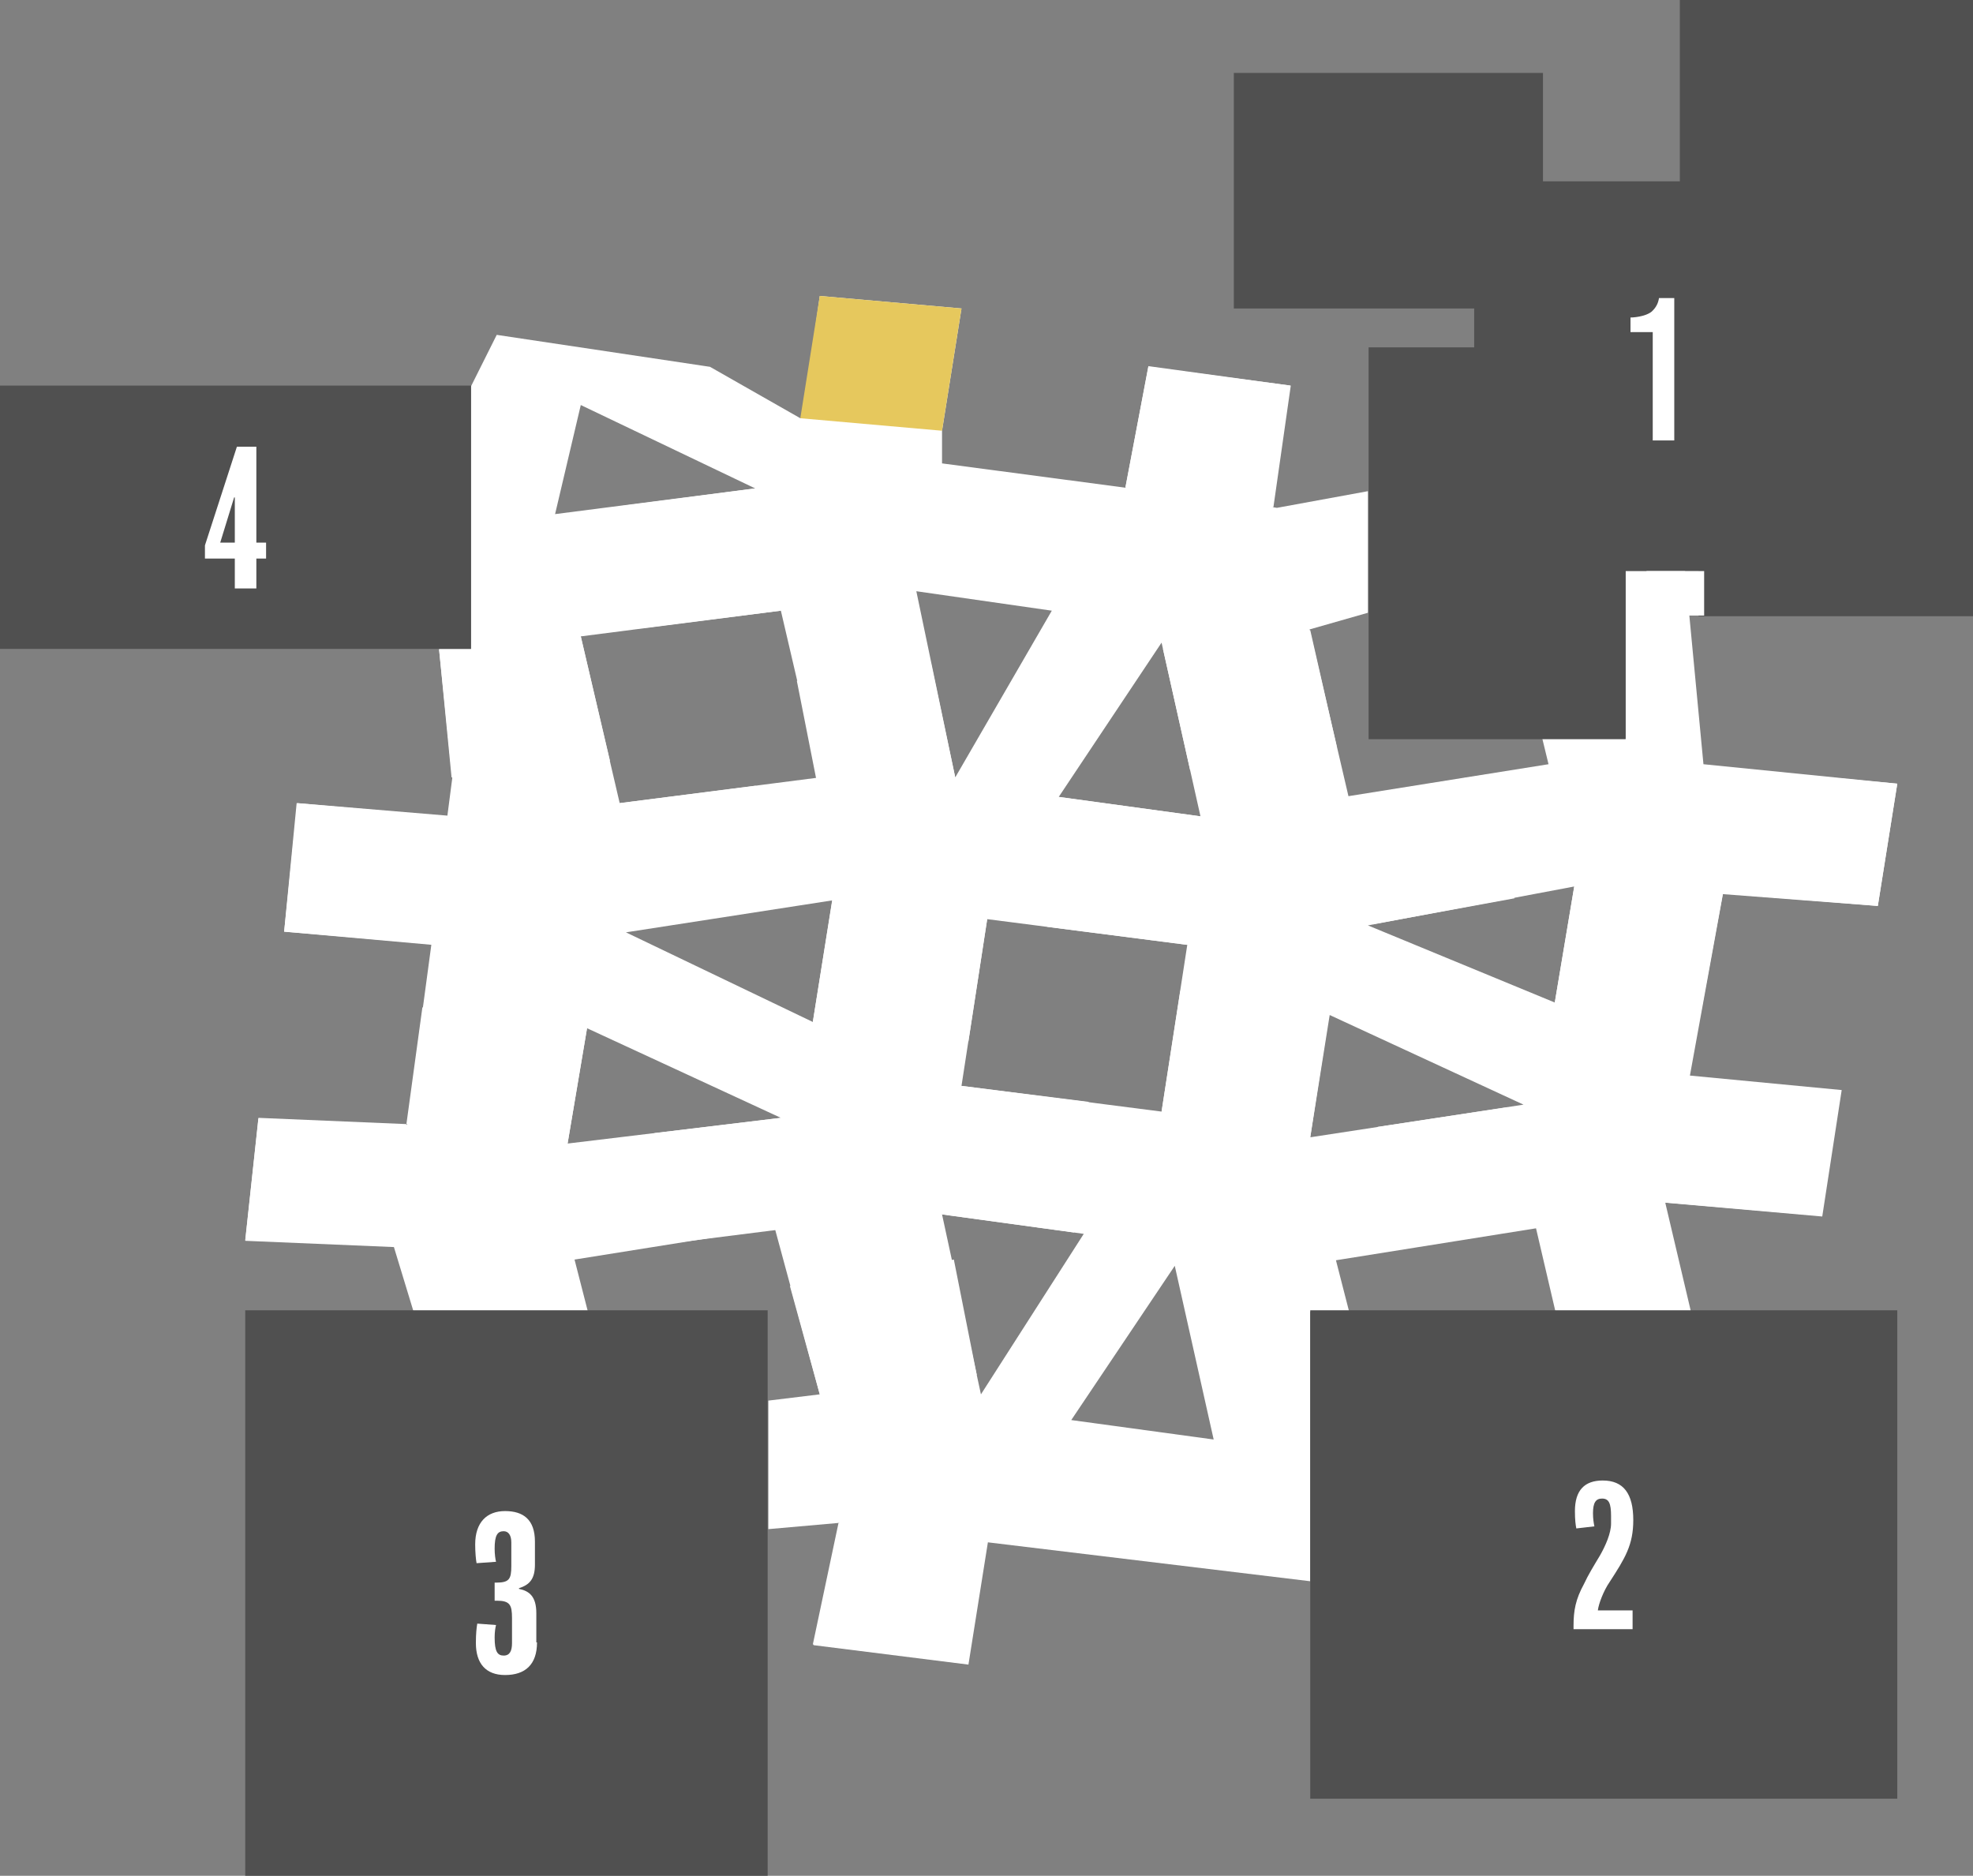
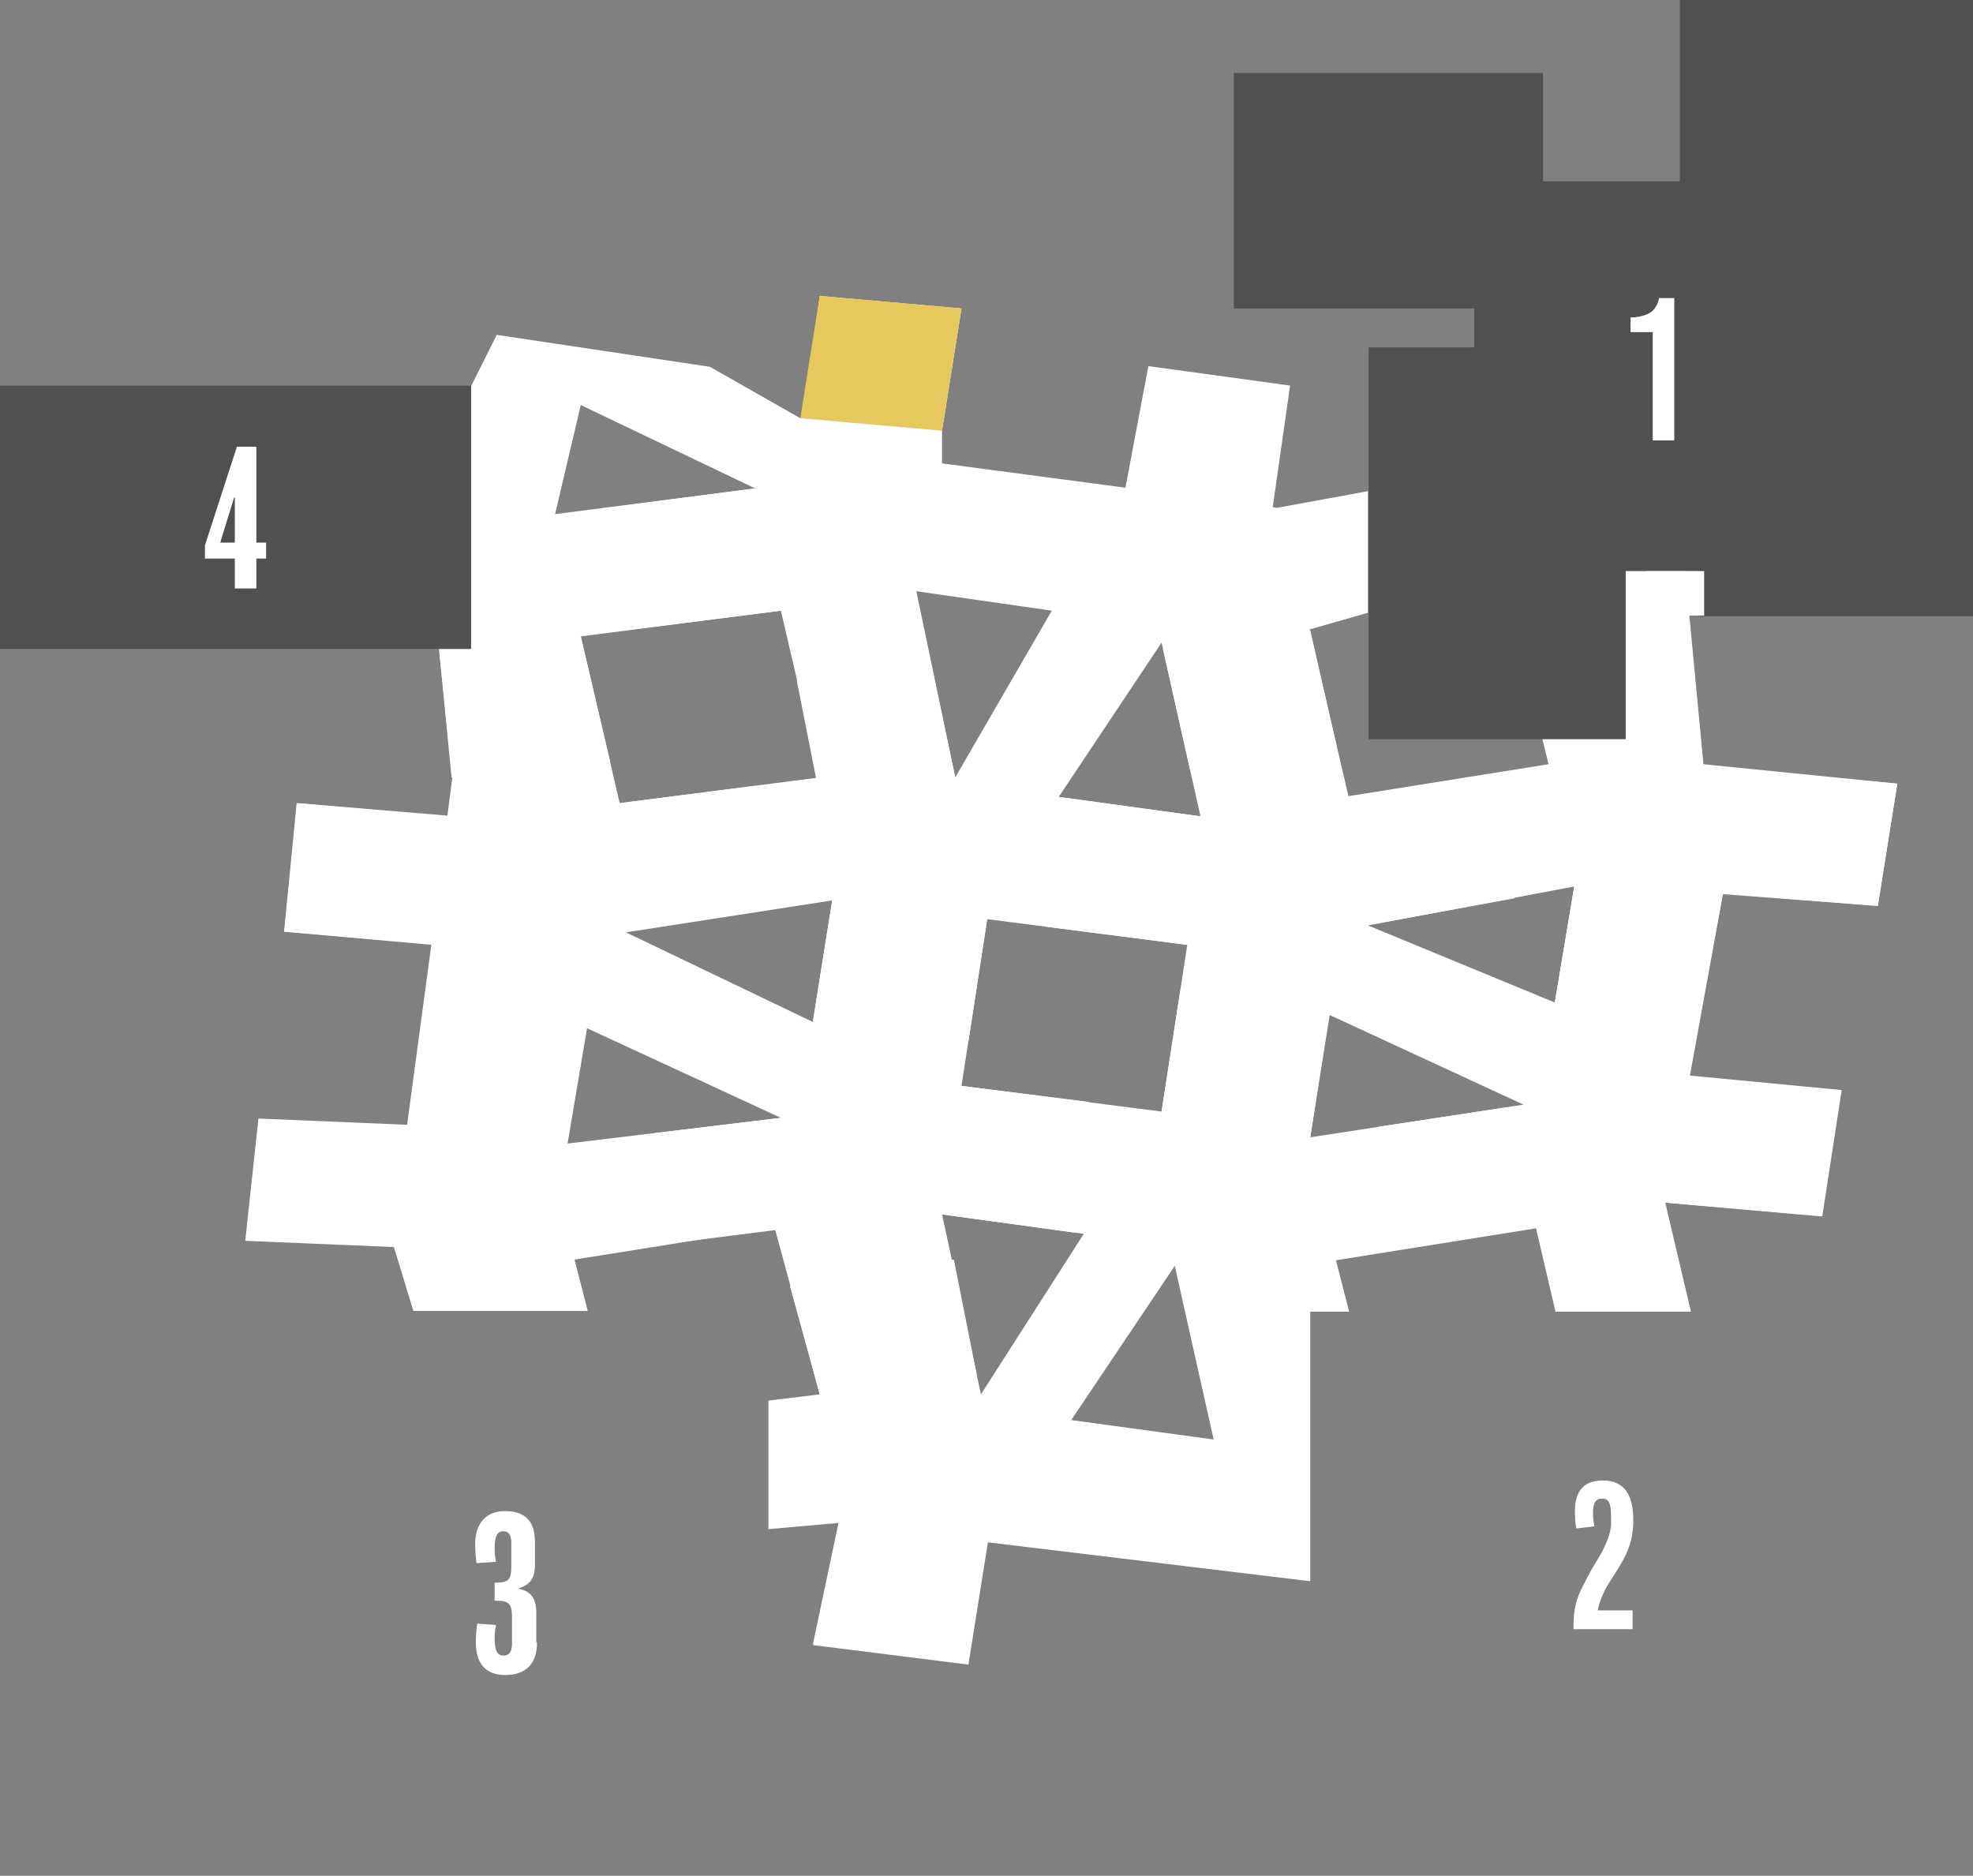
<svg xmlns="http://www.w3.org/2000/svg" enable-background="new 0 0 284 270" viewBox="0 0 284 270">
  <rect x="0" y="0" width="284" height="270" fill="#808080" stroke="none" />
  <path d="m223.8 144.3-26.9-11.1 29.7-5.6zm-35.2 19.4 2.8-17.6 27.9 12.9zm-34.4 40.7 14.9-22.2 5.6 25zm-13-3.7-5.6-25.9 20.4 2.8zm10.2-112.8-13.9 24-5.6-26.8zm-34.4 59.2-26.9-12.9 29.7-4.6zm-35.3 17.5 2.8-16.6 27.9 12.9zm1.9-106.3 25.1 12-28.8 3.7zm34.4 53.6-28.8 3.7-5.6-24 28.8-3.7zm52.9 24.1-3.7 24-28.8-3.7 3.7-24zm-3.7-43.5 5.6 25-20.4-2.8zm103.1 37.9 2.8-17.6-27.9-2.8-2.8-29.5h-8.4v25.8h-12l.9 3.7-28.8 4.6-5.6-24 8.4-2.4v-17.5l-13.1 2.4-.6-.1 2.5-17.5-20.4-2.8-3.3 17.5-26.4-3.5v-4.7l2.8-17.6-20.4-1.8-2.5 17.6h-.3l-13-7.4-30.7-4.6-3.7 7.4v37.9h-4.6l1.9 18.5-.7 5.4-21.6-1.8-1.9 18.5 21.2 1.8-3.5 26-21.4-.9-1.9 17.6 21.4.9 2.8 9.2h25.1l-1.9-7.4 28.8-4.6 6.5 24-7.4.9v18.5l10.2-.9-3.7 17.6 22.3 2.8 2.8-17.6 46.4 5.6v-38.8h5.6l-1.9-7.4 28.8-4.6 2.8 12h19.5l-3.7-15.7 22.3 1.9 2.8-17.6-21.6-2.3 4.8-26.4z" fill="#fff" />
-   <path d="m56.7 179.4-21.4-.9 1.9-17.6 21.3.9z" fill="#fff" />
  <path d="m62.2 136-21.3-1.9 1.8-18.5 21.4 1.9z" fill="#fff" />
  <path d="m135.6 62-20.4-1.8 2.8-17.6 20.4 1.8z" fill="#e6c85d" />
-   <path d="m183.3 73-21.3-2.9 3.3-17.3 20.5 2.7z" fill="#fff" />
  <path d="m262.3 175.1-22.7-2 3.5-18.3 22 2.1z" fill="#fff" />
  <path d="m87.8 109.5-4.2-17.9-15.8 1.4v.4h-4.6l1.8 18.5z" fill="#fff" />
  <path d="m0 55.5h67.8v37.9h-67.8z" fill="#505050" />
  <g fill="#fff">
    <path d="m92.6 90.4 19.8-2.5-3.7-17.6-19.1 2.5z" />
    <path d="m89.2 115.6 3.4 18.1 19.9-3.1-3.7-17.5z" />
    <path d="m118 114.7 19.5-2.8-3.5-16.5-19.3 2.6z" />
    <path d="m188.6 90.7-21.2 2.7 3.9 17.4 21.1-3.4z" />
    <path d="m197.8 133 20.2-3.7-4.1-17.8-19.8 3.2z" />
    <path d="m170.9 136 1.9-18.5-20.5-2.8-1.6 18.7z" />
    <path d="m191.3 146.1-21.4-3.5-2.7 17.4 21.4 3.7z" />
    <path d="m251.4 110.8-3.4 17.8 22.3 1.8 2.8-17.6z" />
    <path d="m198.3 162.2 3.8 17.5 19-3.1-4.3-17.2z" />
    <path d="m156.7 158.6-18.3-2.3-2.8 18.5 19 2.6z" />
    <path d="m139.4 149.9 2.7-17.6-22.3-2.8-2.8 17.6z" />
-     <path d="m84.5 148-23.7-3-2.3 16.8 23.2 2.8z" />
    <path d="m112.4 160.9-18.2 2.2 2 15.9 19-2.4z" />
  </g>
-   <path d="m35.3 188.6h75.2v81.4h-75.2z" fill="#505050" />
-   <path d="m188.6 188.6h84.5v70.3h-84.5z" fill="#505050" />
  <path d="m223.8 144.3 21 1.6 3.2-17.3-21.4-1z" fill="#fff" />
  <path d="m241.8 0v26.1h-19.7v-15.6h-44.5v33.9h34.6v5.6h-15.2v56.4h37v-24.2h10.5v6.5h39.5v-88.7z" fill="#505050" />
-   <path d="m237 82.2h8.3v6.4h-8.3z" fill="#fff" />
+   <path d="m237 82.2h8.3v6.4h-8.3" fill="#fff" />
  <path d="m77.3 236.4c0 3.2-1.7 4.7-4.6 4.7-2.8 0-4.2-1.7-4.2-4.6 0-1.4.1-2.2.2-2.8l2.7.2c-.1.4-.2 1-.2 1.8 0 2 .4 2.6 1.3 2.6s1.2-.7 1.2-1.8v-3.6c0-1.9-.3-2.5-2.2-2.5h-.3v-2.6h.2c1.9 0 2.2-.5 2.2-2.4v-3.4c0-1-.4-1.6-1.1-1.6-.9 0-1.3.6-1.3 2.5 0 .8.1 1.5.2 1.9l-2.8.2c-.1-.5-.2-1.6-.2-2.7 0-3.2 1.7-4.8 4.3-4.8s4.3 1.2 4.3 4.4v3.3c0 2-.7 2.9-2.3 3.4v.1c1.5.3 2.5 1.1 2.5 3.5v4.2z" fill="#fff" />
  <path d="m231.7 227.7c-.9 1.3-1.6 3.2-1.7 4.1h5v2.7h-8.5v-.5c0-2.2.3-3.8 1.5-6 .6-1.3 1.4-2.6 2.3-4.1.8-1.4 1.6-3.2 1.6-4.6v-1.1c0-1.8-.3-2.5-1.3-2.5-.9 0-1.3.6-1.3 2.1 0 .8.1 1.4.2 1.9l-2.6.3c-.1-.5-.2-1.2-.2-2.5 0-3 1.4-4.4 4-4.4 3 0 4.4 1.9 4.4 5.7 0 3.6-1.2 5.5-3.4 8.9z" fill="#fff" />
  <path d="m38.3 80.4h-1.4v4.3h-3.1v-4.3h-4.3v-1.9l4.6-14.2h2.8v13.8h1.4zm-4.5-2.3v-6.5h-.1l-2 6.5z" fill="#fff" />
  <path d="m241.1 63.4h-3.2v-15.6h-3.2v-2.1c.9 0 2.6-.3 3.2-1 .5-.5.8-1.1.9-1.8h2.2v20.5z" fill="#fff" />
  <path d="m118 200.7-4.3-15.6 23.6-3.8 3.3 16.6z" fill="#fff" />
  <path d="m120.7 219.2-3.7 17.5 22.3 2.8 2.8-17.6z" fill="#fff" />
</svg>